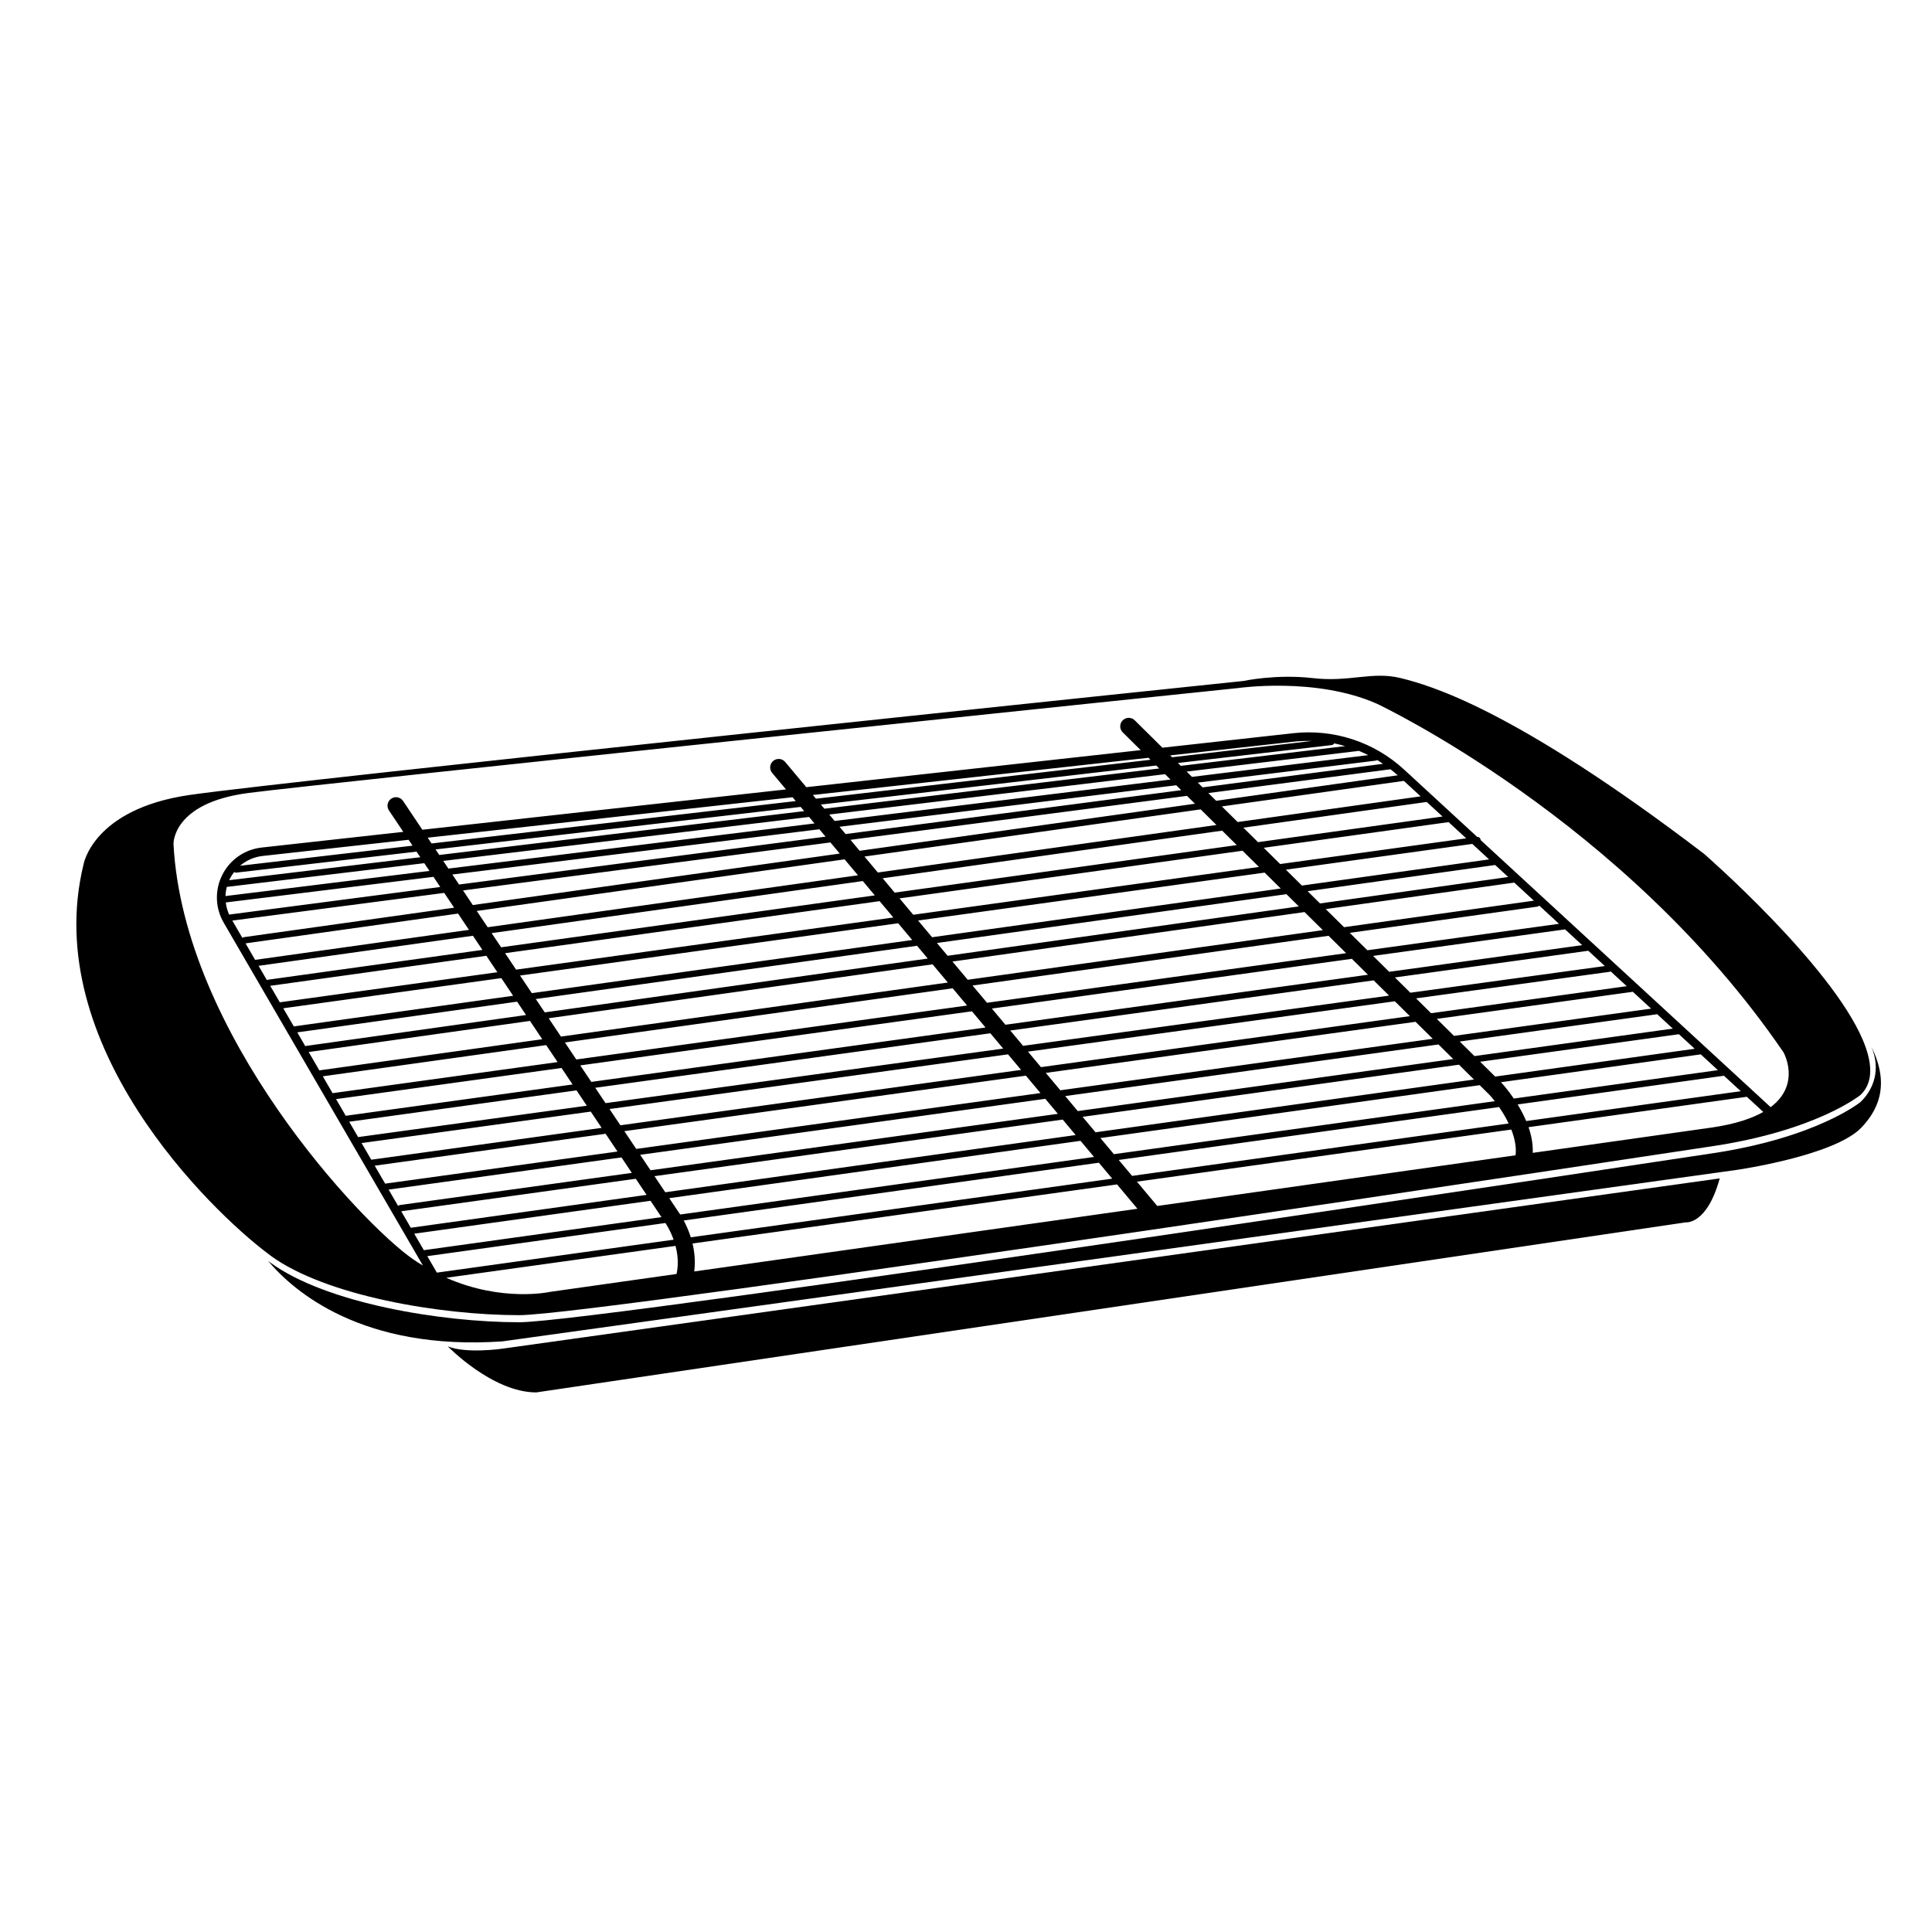
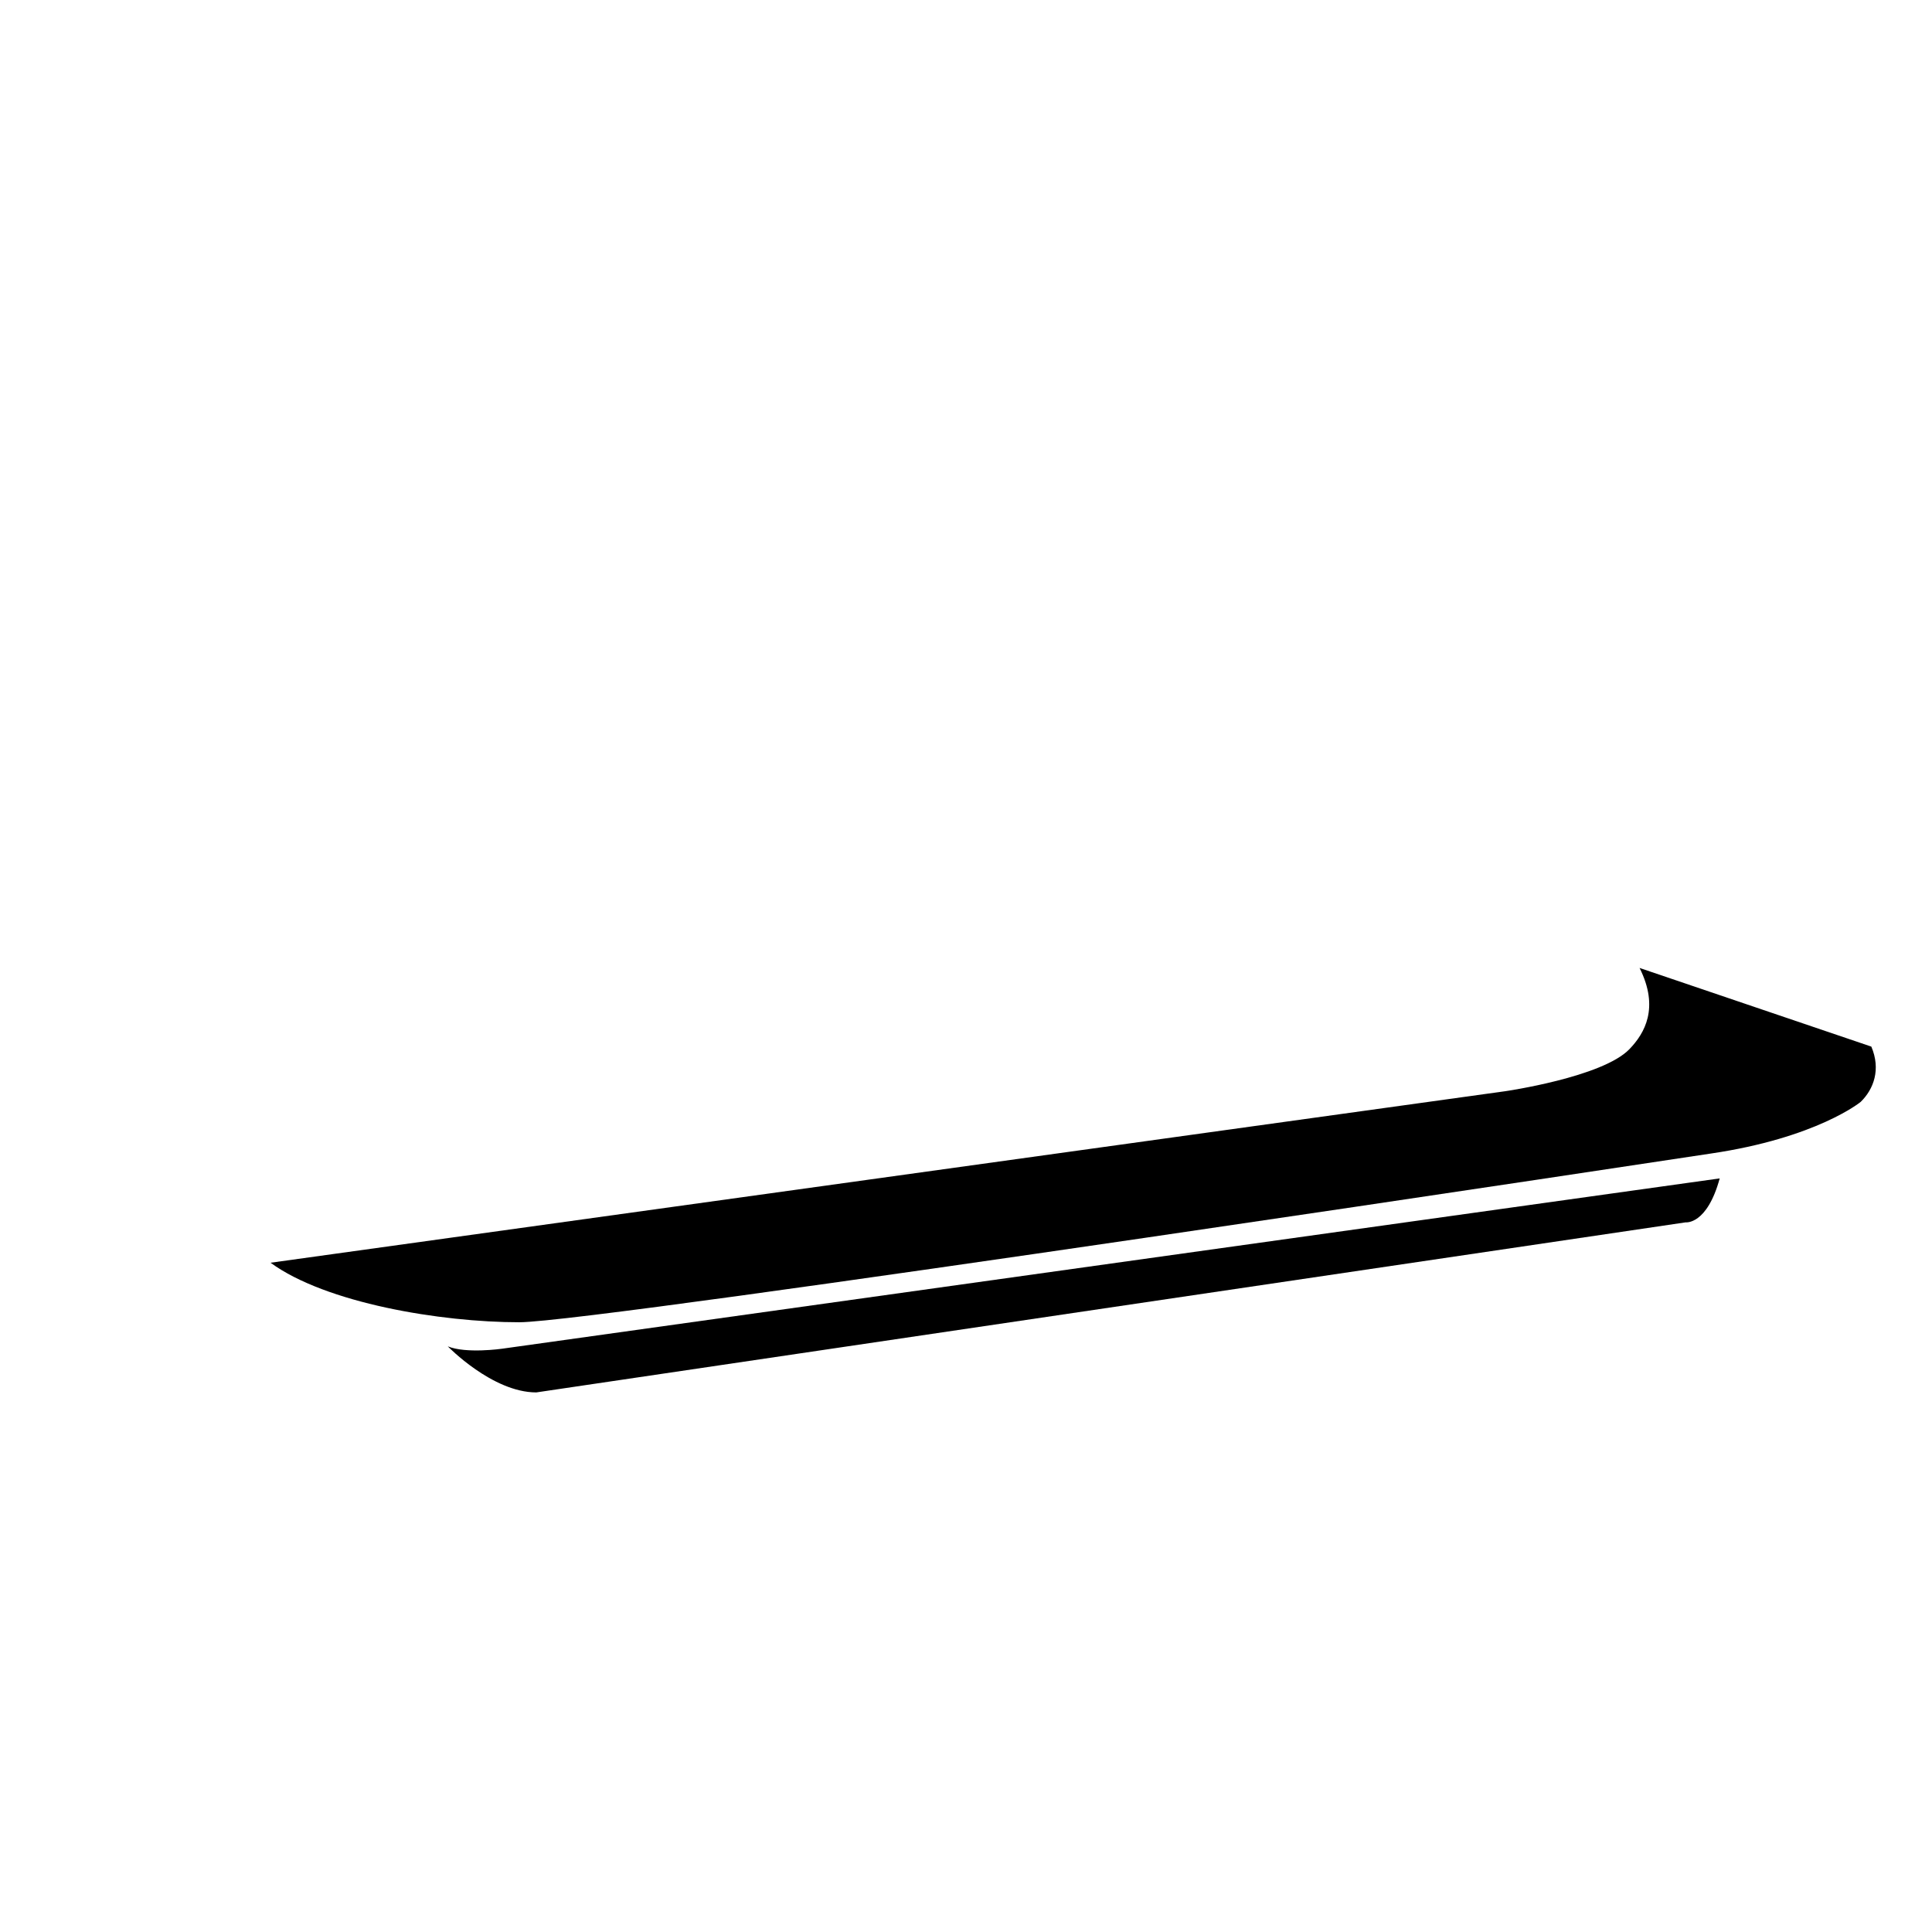
<svg xmlns="http://www.w3.org/2000/svg" fill="#000000" width="800px" height="800px" version="1.1" viewBox="144 144 512 512">
  <g>
-     <path d="m639.92 421.36c2.566 6.016 0.645 11.273-2.816 14.648 0 0-11.645 9.578-39.812 13.707 0 0-294.83 44.695-315.68 44.695s-51.266-5.07-65.914-15.773c-0.207-0.152-0.445-0.336-0.664-0.5 6.789 8.094 24.957 23.875 62.074 21.344l327.13-45.445s25.82-3.707 33.004-11.172c4.023-4.188 7.965-10.918 2.672-21.504z" />
-     <path d="m215.7 476.76c14.648 10.703 45.07 15.773 65.914 15.773s315.68-44.695 315.68-44.695c28.168-4.133 39.812-13.707 39.812-13.707 3.461-3.375 3.098-8.59 0.531-14.605-8.574-20.105-42.031-49.242-42.031-49.242-50.703-38.684-72.863-44.695-80.375-46.574-7.512-1.879-13.52 1.125-23.285 0s-18.402 0.75-18.402 0.75-253.89 26.48-279.43 30.234c-25.539 3.758-27.98 18.402-27.98 18.402-11.664 47.762 33.594 91.668 48.914 103.16 0.215 0.172 0.453 0.352 0.66 0.504zm38.688-107.07 0.996 1.484-50.637 6.086c0.059-0.133 0.105-0.27 0.172-0.398 0.32-0.637 0.711-1.215 1.137-1.766 0.133 0.086 0.277 0.168 0.445 0.168 0.031 0 0.066-0.004 0.098-0.004zm-46.773 3.742c1.656-1.418 3.715-2.34 5.961-2.59l38.707-4.289 1.043 1.559zm48.824-0.68 1.371 2.047-54.043 6.664c-0.004 0-0.008 0.004-0.012 0.004 0.027-0.84 0.152-1.676 0.375-2.496 0.043 0.008 0.07 0.043 0.113 0.043 0.035 0 0.066-0.004 0.102-0.004zm107.63-5.496 2.473 2.949-97.242 13.641-2.594-3.871zm-98.414 11.152-1.777-2.652 97.266-11.992 1.641 1.957zm154.21 48.395-3.449-4.113 97.227-13.34 3.988 3.941zm99.277-12.016 4.559 4.504-98.699 13.645-3.859-4.606zm-104.01 6.371-3.402-4.062 96.309-13.289 4.09 4.043zm-4.684-5.59-3.598-4.293 95.41-13.176 4.262 4.215zm-4.879-5.824-3.832-4.57 94.344-13.18 4.66 4.606zm-5.113-6.098-4.047-4.828 93.309-13.113 4.852 4.793zm-5.328-6.359-2.836-3.383 92.629-12.941 3.285 3.246zm-4.117-4.91-3.711-4.43 91.844-12.695 4.262 4.215zm-4.992-5.961-3.633-4.336 90.895-12.629 4.352 4.301zm-4.918-5.863-3.188-3.801 89.973-12.621 3.875 3.828zm-4.465-5.332-3.543-4.227 89.098-12.5 4.184 4.137zm-4.824-5.754-2.434-2.906 89.184-11.652 2.117 2.09zm-3.723-4.441-1.609-1.922 89.238-11.004 1.32 1.305zm-0.262 6.707 3.543 4.227-98.129 13.766-2.894-4.316zm4.824 5.754 3.18 3.797-99.027 13.758-2.516-3.754zm4.461 5.328 3.633 4.332-99.973 13.816-2.922-4.359zm4.914 5.859 3.719 4.438-100.8 14.082-3.129-4.668zm5 5.965 2.84 3.387-101.5 14.262-2.371-3.535zm4.121 4.918 4.043 4.824-102.53 14.324-3.254-4.856zm5.324 6.352 3.824 4.562-103.57 14.301-3.019-4.508zm5.106 6.094 3.598 4.293-104.47 14.414-2.93-4.371zm4.879 5.824 3.402 4.059-105.38 14.457-2.727-4.07zm4.684 5.586 3.453 4.121-106.18 14.676-2.883-4.305zm4.734 5.648 3.859 4.606-107.12 14.809-3.152-4.707zm5.141 6.137 3.332 3.977-107.95 14.957-2.742-4.094zm4.617 5.504 3.434 4.098-108.76 15.16-2.859-4.266zm0.656-6.234 98.93-13.676 3.906 3.863-99.504 13.789zm104.35-8.316 3.981 3.934-100.29 13.98-3.43-4.094zm5.496 5.43 2.613 2.582c0.391 0.418 0.871 0.992 1.391 1.66l-100.94 14.043-3.582-4.273zm5.137 5.793c0.879 1.27 1.777 2.758 2.543 4.359l-99.801 13.887-3.539-4.223zm0.711-6.348-0.23-0.227 52.969-7.383 4.543 4.184-54.09 7.527c-1.602-2.359-3.012-3.91-3.191-4.102zm-1.746-1.723-3.977-3.93 52.664-7.297 4.188 3.856zm-5.488-5.43-3.906-3.859 52.113-7.203c0.066-0.008 0.125-0.039 0.184-0.066l4.176 3.844zm-5.422-5.356-4.559-4.504 51.949-7.18 4.848 4.465zm-6.074-6.004-3.981-3.938 51.285-7.035c0.109-0.016 0.211-0.055 0.301-0.105l4.246 3.91zm-5.496-5.434-4.094-4.047 51.254-7.07 4.394 4.047zm-5.609-5.543-4.262-4.215 50.879-7.027 4.539 4.18zm-5.777-5.711-4.668-4.613 49.707-6.945c0.207-0.027 0.375-0.137 0.504-0.281l5.242 4.828zm-6.184-6.113-4.856-4.797 49.965-7.019 5.203 4.789zm-6.367-6.293-3.281-3.242 49.699-6.945 3.453 3.18zm-4.793-4.738-4.254-4.207 49.402-6.828 4.457 4.102zm-5.773-5.703-4.356-4.305 48.996-6.805 4.668 4.297zm-5.867-5.801-3.879-3.836 48.59-6.816 4.191 3.859zm-5.394-5.332-4.184-4.137 48.227-6.766 4.449 4.098zm-5.699-5.633-2.066-2.043 48.254-6.305c0.656 0.516 1.312 1.031 1.934 1.598zm-3.59-3.551-1.281-1.266 47.156-5.816c0.152-0.02 0.277-0.086 0.391-0.168 0.52 0.316 1.023 0.664 1.527 1.008zm-2.816-2.781-1.422-1.406 45.668-5.488c0.836 0.344 1.652 0.723 2.461 1.133zm-2.957-2.922-0.77-0.762 40.77-4.746c0.285-0.035 0.508-0.215 0.637-0.449 0.988 0.195 1.961 0.445 2.93 0.723zm-2.309-2.285-0.5-0.492 32.875-3.644c1.547-0.172 3.09-0.203 4.625-0.172zm-0.434 5.91-89 10.977-1.426-1.703 88.992-10.691zm-91.727 7.727-0.918-1.094 88.879-10.348 0.789 0.781zm-2.219-2.648-0.824-0.984 88.938-9.859 0.527 0.523zm-0.387 6.555-97.027 11.965-1.363-2.035 96.949-11.648zm-99.445 8.355-0.984-1.469 96.758-11.266 0.934 1.113zm-2.043-3.047-1.027-1.531 96.695-10.719 0.848 1.012zm-54.492 15.621c0.035 0 0.07-0.004 0.105-0.008l54.891-6.769 1.801 2.688-55.777 7.289c-0.059 0.008-0.105 0.035-0.156 0.055-0.477-1.051-0.777-2.148-0.91-3.269 0.02 0 0.031 0.016 0.047 0.016zm57.848-2.519 2.625 3.914-55.703 7.812c-0.16 0.023-0.293 0.098-0.41 0.195l-2.668-4.586zm3.668 5.477 2.894 4.316-56.641 7.945c-0.012 0-0.02 0.008-0.027 0.012l-2.543-4.375zm3.941 5.879 2.512 3.75-56.816 7.894c-0.109 0.016-0.211 0.055-0.301 0.105l-2.195-3.781zm3.559 5.309 2.918 4.356-57.66 7.969-2.539-4.367zm3.965 5.918 3.133 4.676-58.125 8.121-2.797-4.809zm4.18 6.238 2.371 3.539-58.52 8.223-2.106-3.625zm3.418 5.102 3.25 4.852-59.074 8.254-2.824-4.863zm4.297 6.41 3.016 4.5-59.461 8.211c-0.055 0.008-0.098 0.035-0.148 0.051l-2.609-4.492zm4.062 6.062 2.93 4.371-60.055 8.285c-0.02 0.004-0.035 0.016-0.055 0.02l-2.57-4.426zm3.977 5.934 2.723 4.066-60.445 8.293c-0.055 0.008-0.098 0.035-0.145 0.051l-2.379-4.098zm3.769 5.629 2.887 4.309-61 8.43c-0.02 0.004-0.035 0.016-0.051 0.02l-2.57-4.426zm3.934 5.871 3.152 4.707-61.574 8.512-2.766-4.762zm4.203 6.269 2.746 4.098-61.484 8.52c-0.184 0.023-0.332 0.117-0.457 0.234l-2.512-4.324zm3.793 5.656 2.863 4.269-62.387 8.699c-0.031 0.004-0.055 0.023-0.086 0.031l-2.547-4.383zm3.906 5.832 2.902 4.332-62.977 8.762-2.539-4.367zm-59.156 14.676 63.105-8.781 0.004 0.004c0.023 0.035 1.227 1.773 2.168 4.414l-62.738 8.73zm66.059 4.723-33.414 4.727s-12.68 2.863-27.621-3.719l60.754-8.453c0.586 2.18 0.863 4.762 0.281 7.445zm0.762-16.059-2.699-4.031 108.99-15.195 3.578 4.269-109.66 15.258c-0.109-0.156-0.188-0.273-0.207-0.301zm1.133 1.883 110.02-15.309 3.539 4.223-111.68 15.543c-0.582-1.832-1.289-3.359-1.879-4.457zm2.789 13.512c0.34-2.684 0.078-5.207-0.453-7.414l112.5-15.656 5.406 6.453zm217.66-30.789-94.949 13.43-5.398-6.441 99.219-13.809c0.879 2.242 1.398 4.606 1.129 6.82zm0.547-13.473 54.684-7.609 4.445 4.094-56.855 7.914c-0.676-1.594-1.469-3.082-2.273-4.398zm51.672 6.086-47.664 6.742c0.09-2.332-0.363-4.641-1.117-6.809l57.848-8.051 4.367 4.019c-3.039 1.73-7.356 3.191-13.434 4.098zm-407.88-75.117s-0.375-10.891 19.906-13.52c20.281-2.629 262.16-27.793 262.16-27.793s20.656-3.004 36.809 4.133c0 0 65.727 30.797 107.79 92.395 0 0 4.777 8.387-3.406 14.531l-76.875-70.801c0-0.035 0.012-0.07 0.008-0.105-0.062-0.445-0.465-0.746-0.902-0.719l-17.621-16.23c-0.086-0.156-0.219-0.27-0.379-0.348l-1.387-1.277c-7.926-7.301-18.609-10.805-29.328-9.621l-34.691 3.844-7.352-7.266c-0.887-0.875-2.312-0.867-3.188 0.02s-0.867 2.312 0.02 3.188l4.754 4.699-88.613 9.82-5.598-6.68c-0.801-0.953-2.219-1.078-3.176-0.281-0.953 0.801-1.078 2.223-0.281 3.176l3.672 4.379-96.371 10.684-5.109-7.625c-0.691-1.035-2.094-1.312-3.125-0.617-1.035 0.691-1.309 2.09-0.617 3.125l3.801 5.676-37.543 4.16c-4.492 0.5-8.387 3.207-10.422 7.242s-1.895 8.777 0.379 12.684l52.793 90.852c-0.875-0.535-1.75-1.07-2.629-1.68-13.707-9.508-60.848-59.715-63.477-110.04z" />
+     <path d="m639.92 421.36c2.566 6.016 0.645 11.273-2.816 14.648 0 0-11.645 9.578-39.812 13.707 0 0-294.83 44.695-315.68 44.695s-51.266-5.07-65.914-15.773l327.13-45.445s25.82-3.707 33.004-11.172c4.023-4.188 7.965-10.918 2.672-21.504z" />
    <path d="m262.67 500.8s11.812 12.203 23.453 12.203l304.6-45.07s5.633 0.75 9.016-11.645l-322.71 45.141s-9.535 1.363-14.355-0.629z" />
  </g>
</svg>